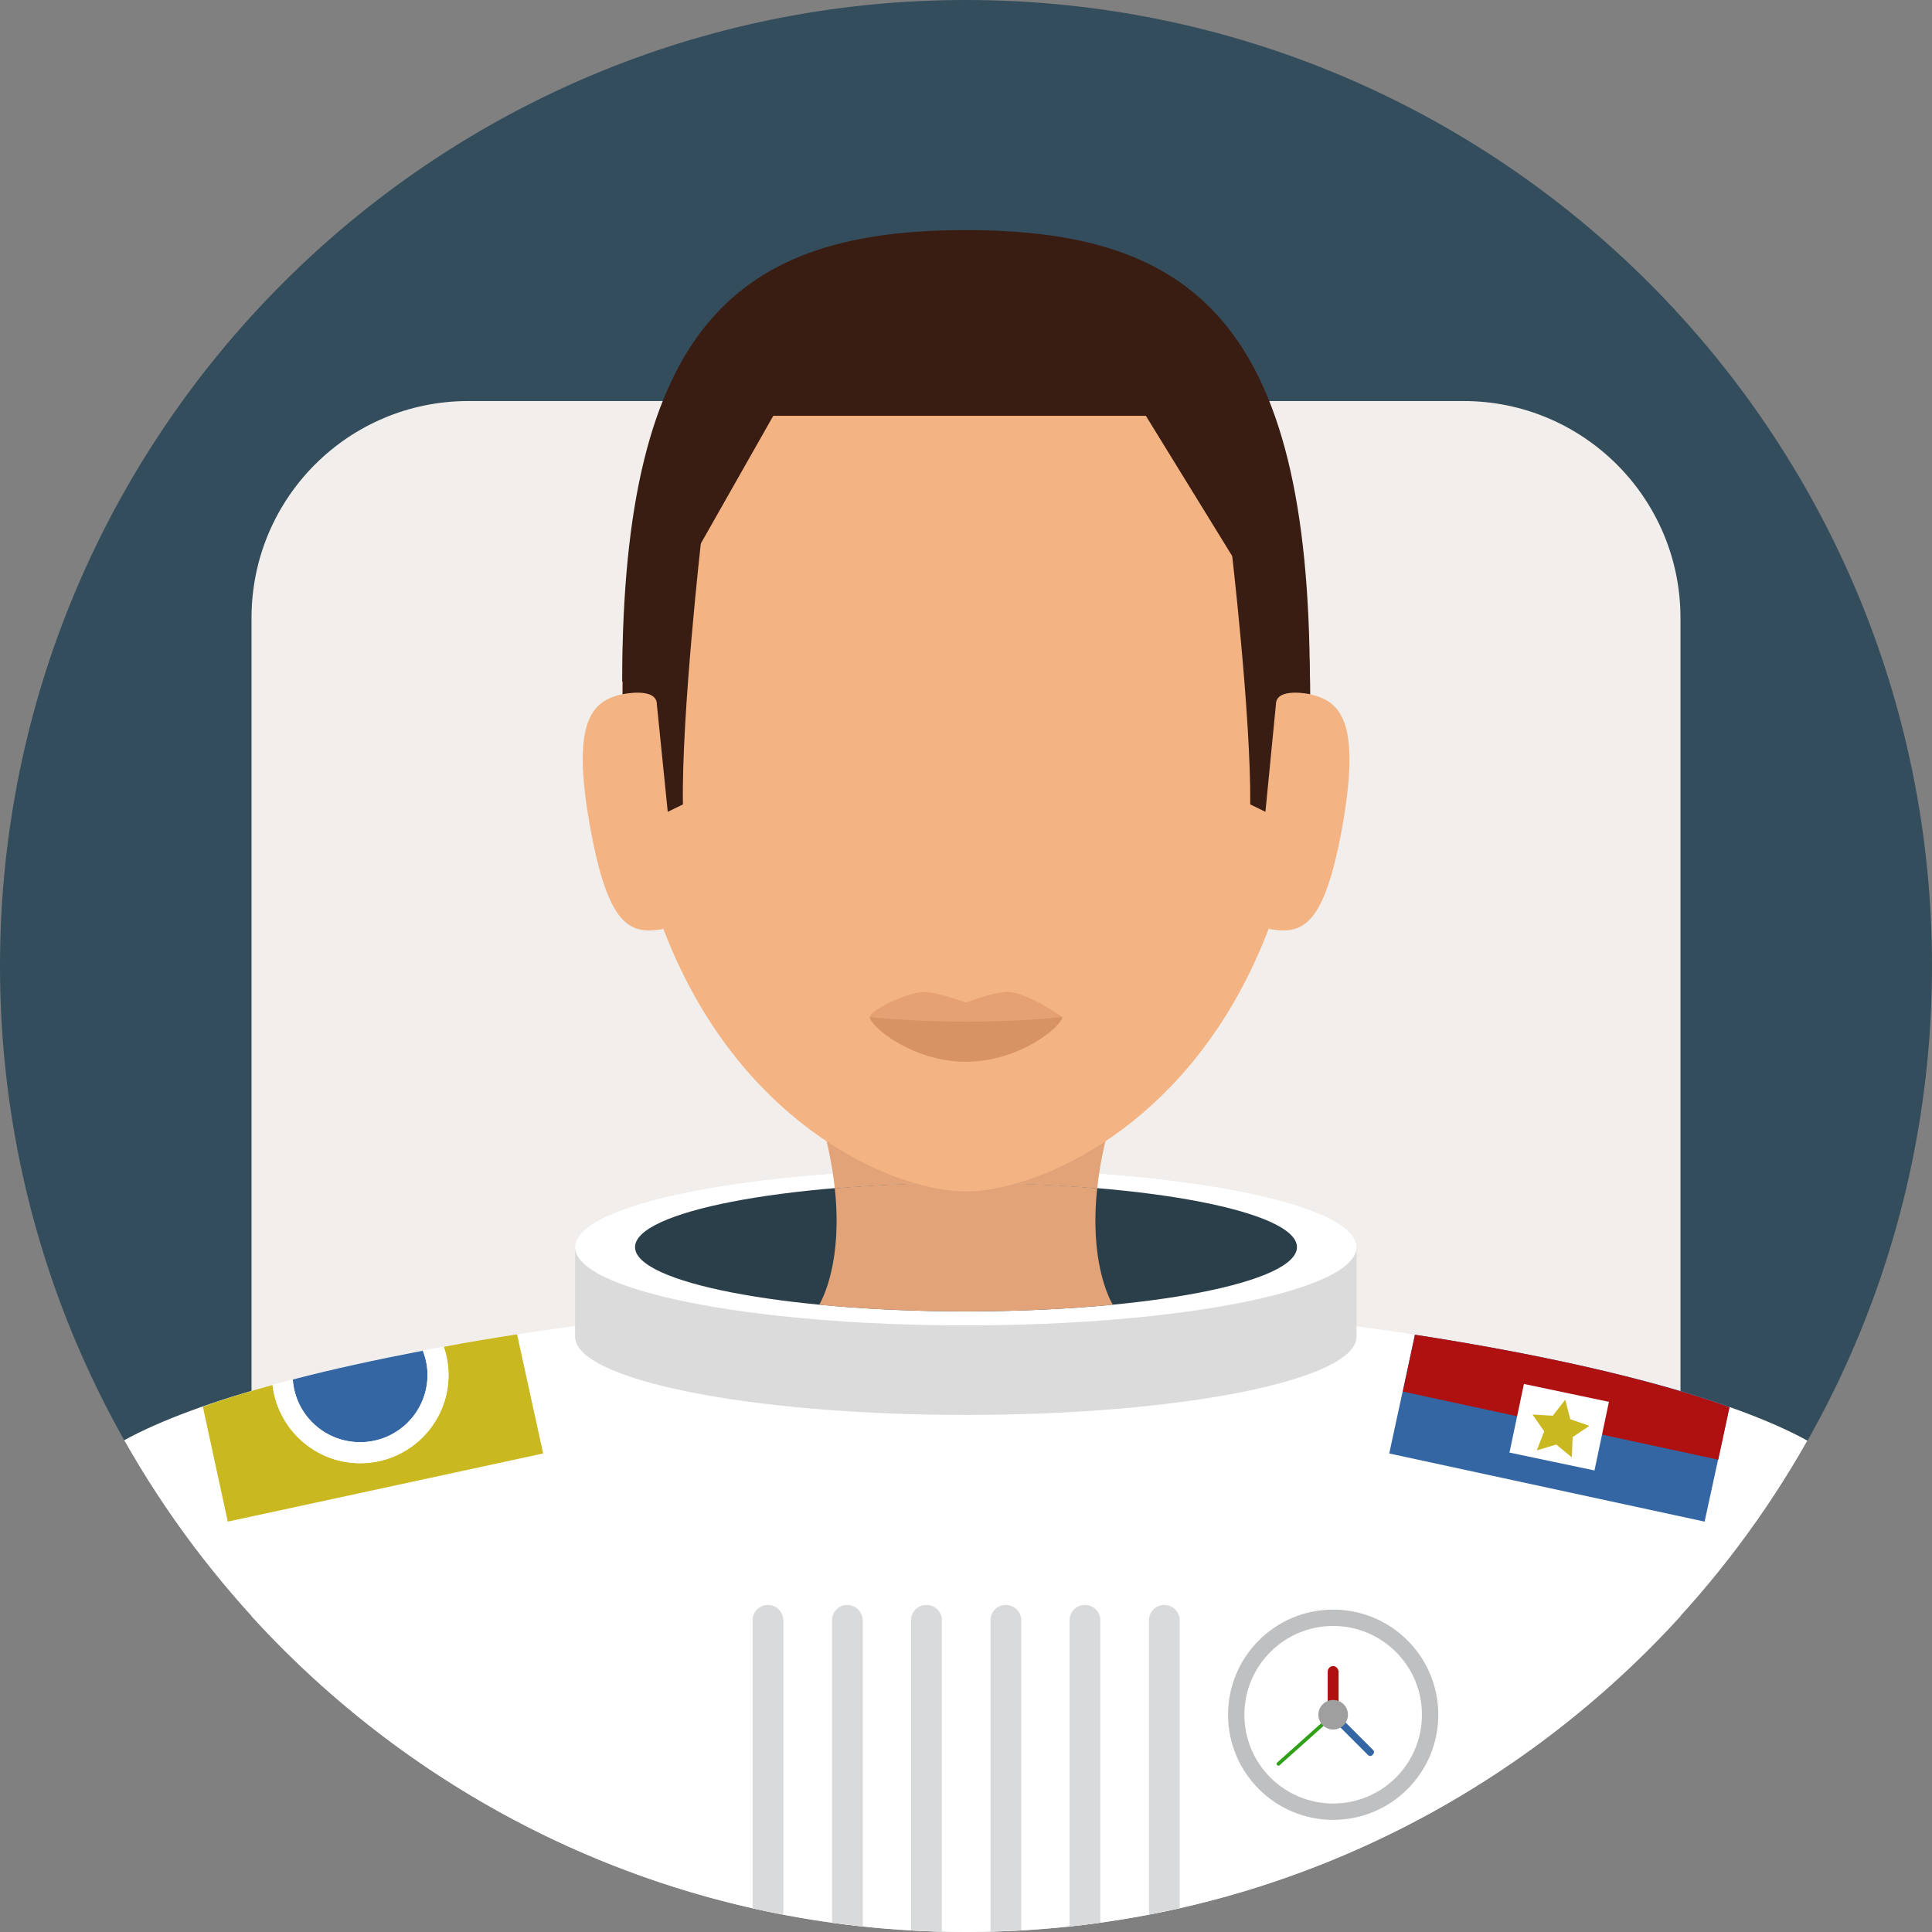
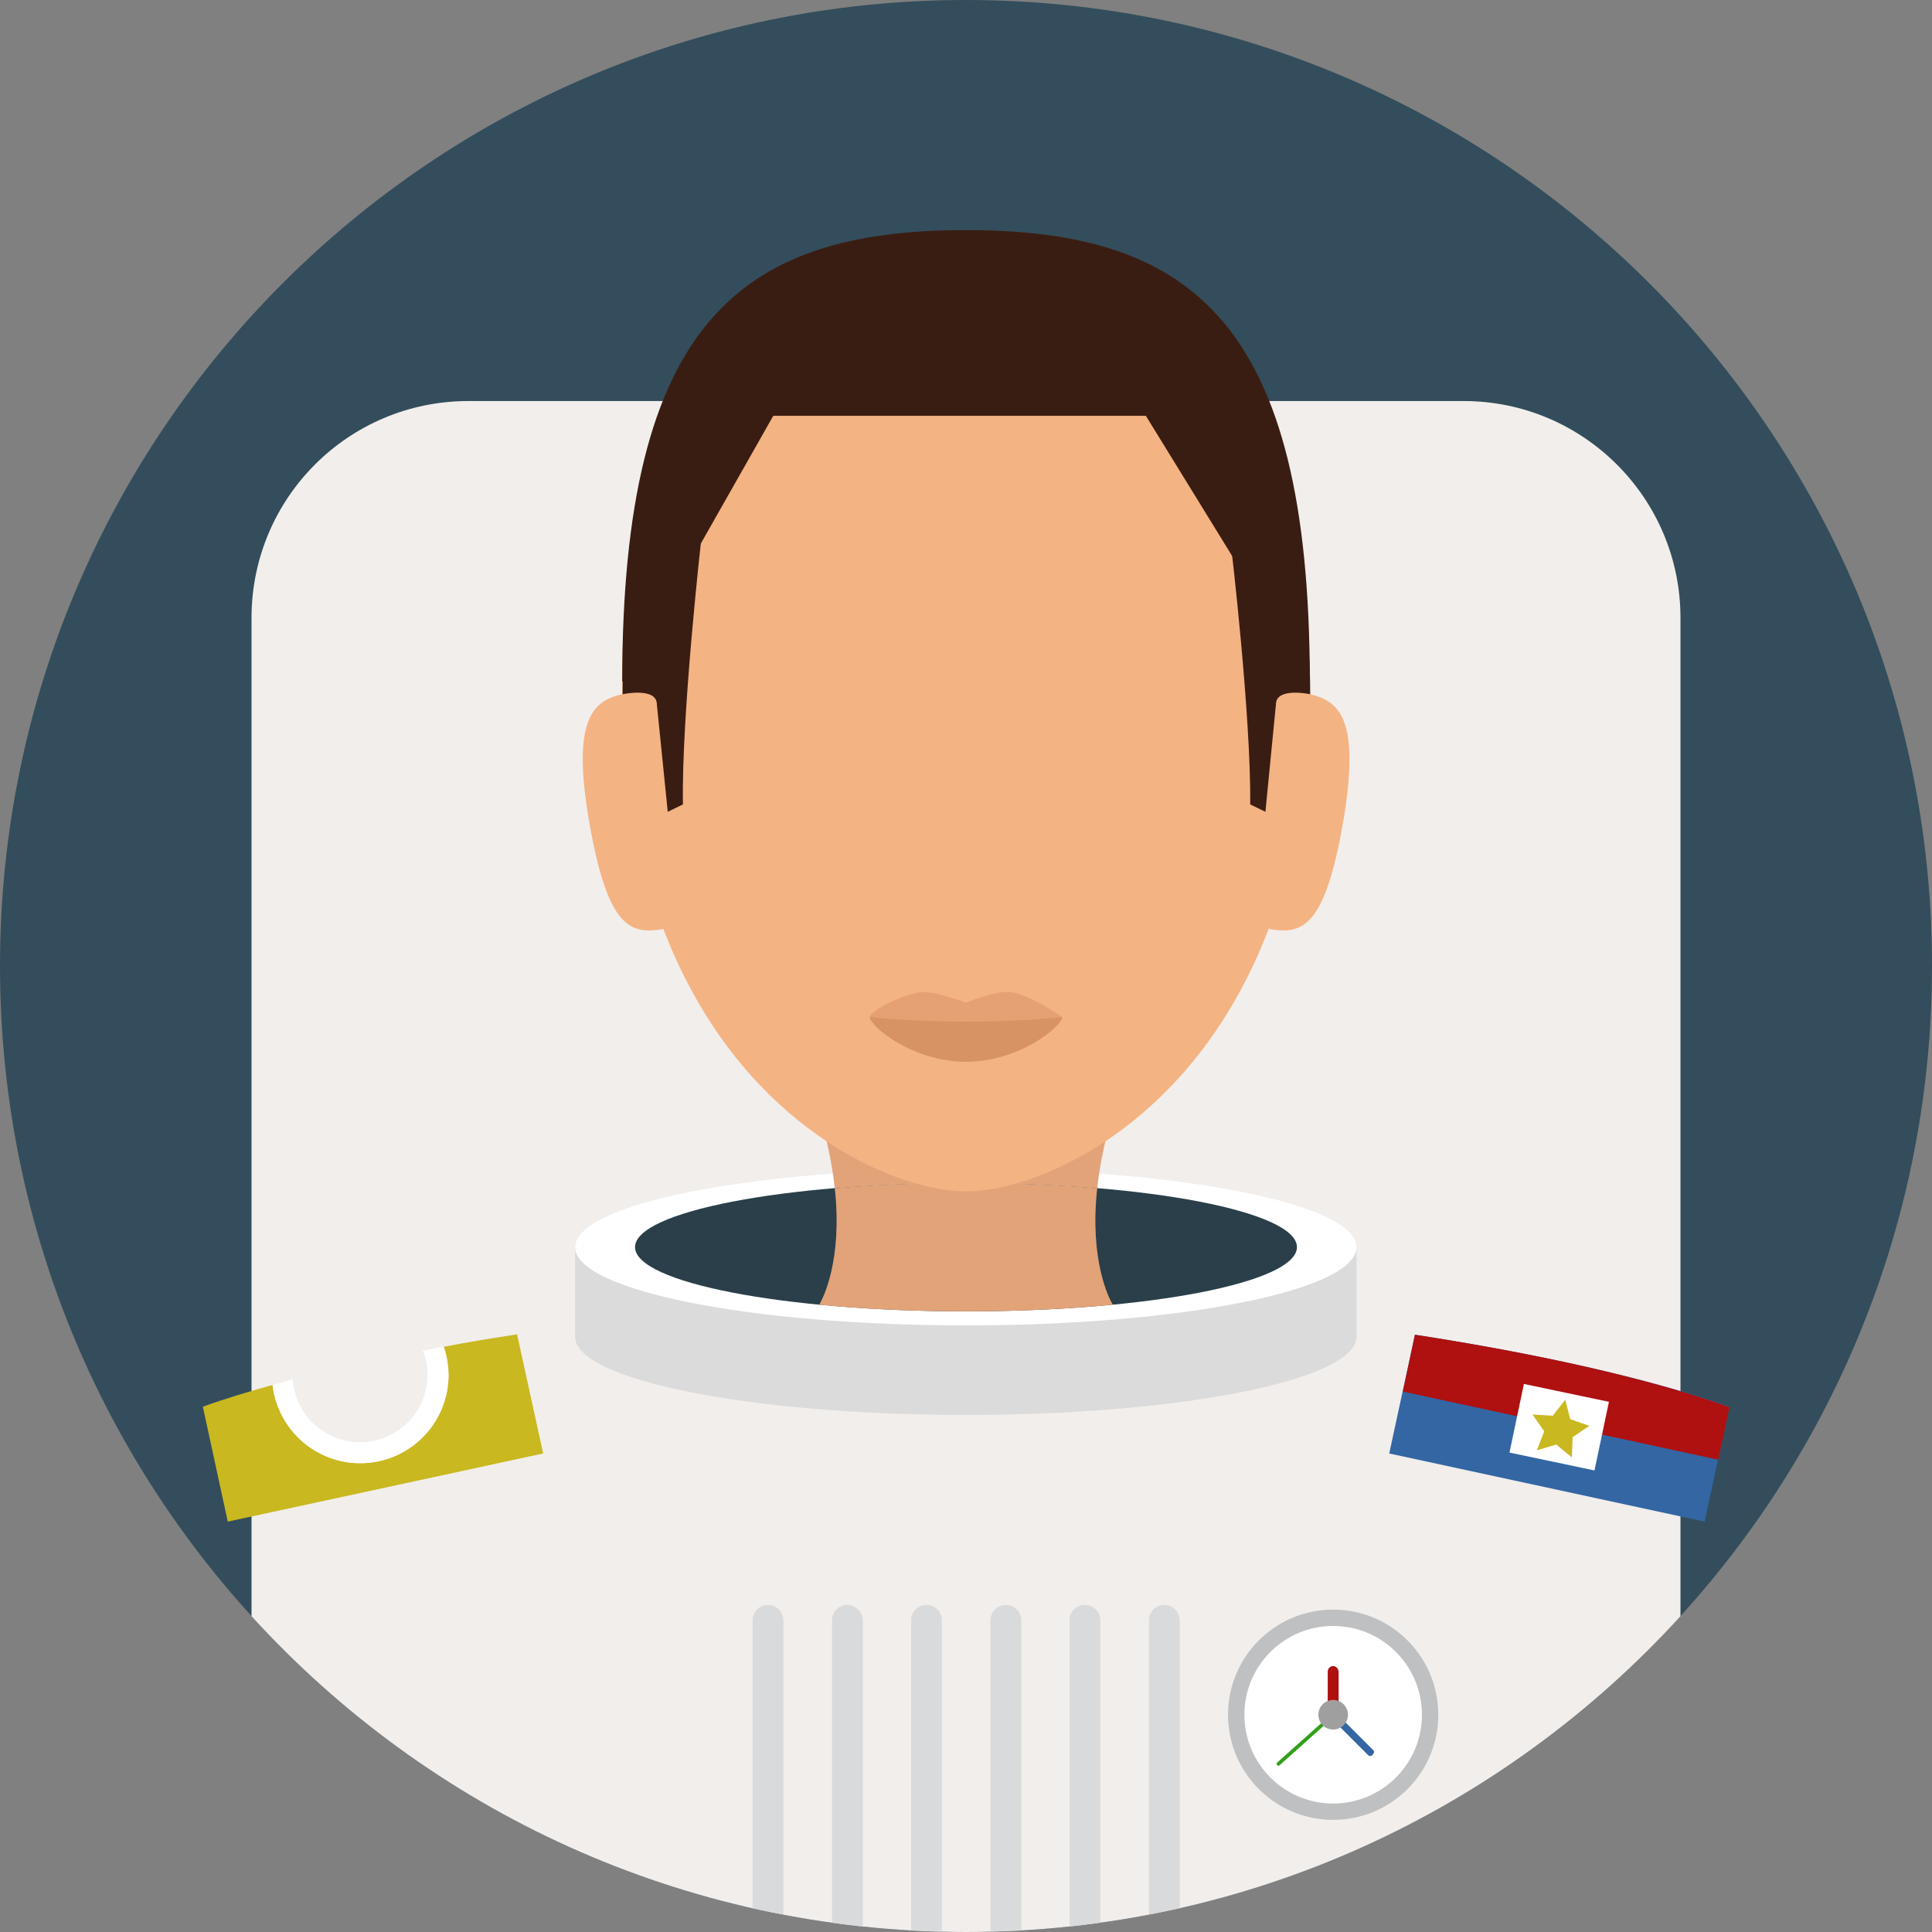
<svg xmlns="http://www.w3.org/2000/svg" version="1.1" id="Layer_1" viewBox="0 0 496.2 496.2" xml:space="preserve">
  <rect x="0" y="0" width="496.2" height="496.2" fill="#808080" stroke="none" />
  <path style="fill:#334D5C;" d="M248.1,0C111.1,0,0,111.1,0,248.1s111.1,248.1,248.1,248.1s248.1-111.1,248.1-248.1S385.1,0,248.1,0z  " />
  <path style="fill:#F2EEEB;" d="M375.9,103H120.3c-30.8,0-55.7,24.9-55.7,55.7v256.4c45.4,49.8,110.8,81.1,183.5,81.1  s138.1-31.3,183.5-81.1V158.7C431.6,127.9,406.6,103,375.9,103z" />
-   <path style="fill:#FFFFFF;" d="M247.7,333.4c-75,0-177.6,15.5-215.8,36.5c42.6,75.4,123.5,126.3,216.2,126.3S421.7,445.3,464.2,370  C425.9,348.9,322.8,333.4,247.7,333.4z" />
  <g>
    <path style="fill:#D9DADB;" d="M197.2,412.2c-2.2,0-3.9,1.8-3.9,3.9v74c2.6,0.6,5.2,1.1,7.9,1.6v-75.6   C201.1,413.9,199.4,412.2,197.2,412.2z" />
    <path style="fill:#D9DADB;" d="M217.6,412.2c-2.2,0-3.9,1.8-3.9,3.9v77.7c2.6,0.4,5.2,0.7,7.9,1v-78.7   C221.5,413.9,219.7,412.2,217.6,412.2z" />
    <path style="fill:#D9DADB;" d="M237.9,412.2c-2.2,0-3.9,1.8-3.9,3.9v79.7c2.6,0.1,5.2,0.3,7.9,0.3v-80   C241.9,413.9,240.1,412.2,237.9,412.2z" />
    <path style="fill:#D9DADB;" d="M258.3,412.2c-2.2,0-3.9,1.8-3.9,3.9v80c2.6-0.1,5.3-0.2,7.9-0.3v-79.7   C262.2,413.9,260.5,412.2,258.3,412.2z" />
    <path style="fill:#D9DADB;" d="M278.6,412.2c-2.2,0-3.9,1.8-3.9,3.9v78.7c2.6-0.3,5.3-0.6,7.9-1v-77.7   C282.6,413.9,280.8,412.2,278.6,412.2z" />
    <path style="fill:#D9DADB;" d="M299,412.2c-2.2,0-3.9,1.8-3.9,3.9v75.6c2.6-0.5,5.3-1.1,7.9-1.6v-74   C302.9,413.9,301.2,412.2,299,412.2z" />
  </g>
  <circle style="fill:#BFC0C1;" cx="342.4" cy="440.4" r="27" />
  <circle style="fill:#FFFFFF;" cx="342.4" cy="440.4" r="22.8" />
  <path style="fill:#AF1010;" d="M342.4,427.9c-0.7,0-1.4,0.6-1.4,1.4v11.2c0,0.7,0.6,1.4,1.4,1.4s1.4-0.6,1.4-1.4v-11.2  C343.7,428.5,343.1,427.9,342.4,427.9z" />
  <path style="fill:#3366A3;" d="M352.6,449.4l-9.6-9.6c-0.4-0.4-0.9-0.4-1.3,0s-0.4,0.9,0,1.3l9.6,9.6c0.2,0.2,0.4,0.3,0.6,0.3  s0.5-0.1,0.6-0.3C353,450.3,353,449.7,352.6,449.4z" />
  <path style="fill:#30A018;" d="M342.7,440.1c-0.2-0.2-0.5-0.2-0.6,0L328,452.7c-0.2,0.2-0.2,0.5,0,0.6c0.1,0.1,0.2,0.2,0.3,0.2  c0.1,0,0.2,0,0.3-0.1l14.1-12.6C342.9,440.6,342.9,440.3,342.7,440.1z" />
  <path style="fill:#9F9FA0;" d="M342.4,436.6c-2.1,0-3.8,1.7-3.8,3.8s1.7,3.8,3.8,3.8c2.1,0,3.8-1.7,3.8-3.8S344.5,436.6,342.4,436.6  z" />
  <path style="fill:#C9B81F;" d="M132.8,342.7c-6.4,1-12.7,2-18.8,3.2c0.8,2.3,1.2,4.7,1.2,7.2c0,12.5-10.1,22.7-22.7,22.7  c-11.6,0-21.2-8.8-22.5-20.1c-6.4,1.8-12.5,3.6-17.9,5.6l6.4,29.5l81-17.5L132.8,342.7z" />
-   <path style="fill:#3366A3;" d="M108.6,346.9c-11.9,2.3-23.1,4.7-33.4,7.4c0.6,9,8.1,16.1,17.3,16.1c9.6,0,17.3-7.8,17.3-17.3  C109.8,350.9,109.3,348.8,108.6,346.9z" />
  <path style="fill:#FFFFFF;" d="M113.9,345.9c-1.8,0.3-3.6,0.7-5.3,1c0.8,1.9,1.2,4,1.2,6.2c0,9.6-7.8,17.3-17.3,17.3  c-9.2,0-16.7-7.1-17.3-16.1c-1.8,0.5-3.5,0.9-5.2,1.4c1.3,11.3,10.9,20.1,22.5,20.1c12.5,0,22.7-10.1,22.7-22.7  C115.1,350.6,114.7,348.1,113.9,345.9z" />
  <path style="fill:#3366A3;" d="M363.4,342.8l-6.6,30.5l81,17.5l6.4-29.5C423.1,353.9,394.5,347.6,363.4,342.8z" />
  <path style="fill:#AF1010;" d="M363.4,342.8l-3.1,14.6l81,17.5l2.9-13.5C423.1,353.9,394.5,347.6,363.4,342.8z" />
  <rect x="391.49" y="355.044" transform="matrix(-0.206 0.979 -0.979 -0.206 841.459 49.907)" style="fill:#FFFFFF;" width="18.001" height="22.301" />
  <polygon style="fill:#C9B81F;" points="403.3,364.5 402,359.5 398.8,363.6 393.6,363.3 396.6,367.6 394.7,372.5 399.7,371   403.7,374.3 403.9,369.1 408.2,366.2 " />
  <path style="fill:#DBDBDB;" d="M248.1,300.2c-55.4,0-100.4,9-100.4,20.1c0,1.3,0,21.7,0,23c0,11.1,44.9,20.1,100.4,20.1  c55.4,0,100.3-9,100.3-20.1c0-1.3,0-21.7,0-23C348.4,309.2,303.5,300.2,248.1,300.2z" />
  <path style="fill:#FFFFFF;" d="M248.1,300.2c-55.4,0-100.4,9-100.4,20.1s44.9,20.1,100.4,20.1c55.4,0,100.3-9,100.3-20.1  S303.5,300.2,248.1,300.2z" />
  <path style="fill:#2A3F49;" d="M248.1,303.8c-46.9,0-85,7.4-85,16.5s38.1,16.5,85,16.5s85-7.4,85-16.5S295,303.8,248.1,303.8z" />
  <g>
    <path style="fill:#E2A379;" d="M209.2,282.1c2.9,8.8,4.5,16.5,5.2,23.1c10.3-0.9,21.7-1.4,33.7-1.4s23.4,0.5,33.7,1.4   c0.7-6.6,2.3-14.2,5.2-23.1H209.2z" />
    <path style="fill:#E2A379;" d="M281.8,305.2c-10.3-0.9-21.7-1.4-33.7-1.4s-23.4,0.5-33.7,1.4c2,18.5-3,28.2-4,29.9   c11.4,1.1,24.2,1.7,37.7,1.7c13.6,0,26.4-0.6,37.7-1.7C284.8,333.4,279.8,323.7,281.8,305.2z" />
  </g>
  <path style="fill:#F4B382;" d="M248.1,61.6c-48.7,0-88.3,21.2-88.3,113.6c0,31.3,6.2,55.8,15.5,74.7c20.4,41.6,55.7,56.1,72.8,56.1  s52.4-14.5,72.8-56.1c9.3-18.9,15.5-43.4,15.5-74.7C336.4,82.8,296.8,61.6,248.1,61.6z" />
  <path style="fill:#E5A173;" d="M259.5,254.8c-3.3-0.5-11.4,2.7-11.4,2.7s-8.3-3.1-11.6-2.7c-5.3,0.8-13.1,4.9-13.1,6.4  c0,2.4,11,8.8,24.7,8.8s24.7-6.5,24.7-8.8C272.8,261.2,264.9,255.5,259.5,254.8z" />
  <path style="fill:#D89364;" d="M248.1,262.4c-14.6,0-24.7-1.2-24.7-1.2c0,2.4,11,11.5,24.7,11.5c13.7,0,24.7-9.1,24.7-11.5  C272.8,261.2,262.7,262.4,248.1,262.4z" />
  <g>
    <path style="fill:#F4B382;" d="M161.4,178c-8.4,1.4-14.9,5.1-10.1,32.9s10.7,29.1,19.1,27.7L161.4,178z" />
    <path style="fill:#F4B382;" d="M334.9,178l-9,60.6c8.4,1.4,14.3,0.1,19.1-27.7C349.7,183.1,343.3,179.5,334.9,178z" />
  </g>
  <g>
    <path style="fill:#3A1D12;" d="M248.1,59.1c-58,0-88.3,23.7-88.3,116.1l38.8-68.4h95.7l42.1,68.4C336.4,82.8,306.1,59.1,248.1,59.1   z" />
    <path style="fill:#3A1D12;" d="M180.1,138.6l-14.6,2.2c-4.2,10.9-5.6,24.4-5.6,37.5c0,0,8.8-1.9,8.8,2.6l2.8,27.6l3.9-1.9   C175,183.6,180.1,138.6,180.1,138.6z" />
    <path style="fill:#3A1D12;" d="M330.8,140.8l-14.6-0.4c0,0,5.1,43.2,4.9,66.2l3.9,1.9l2.7-27.6c0-4.5,8.8-2.6,8.8-2.6   C336.5,165.1,335.1,151.7,330.8,140.8z" />
  </g>
  <path style="fill:#2A3F49;" d="M311.5,337.4L311.5,337.4L311.5,337.4L311.5,337.4z" />
</svg>